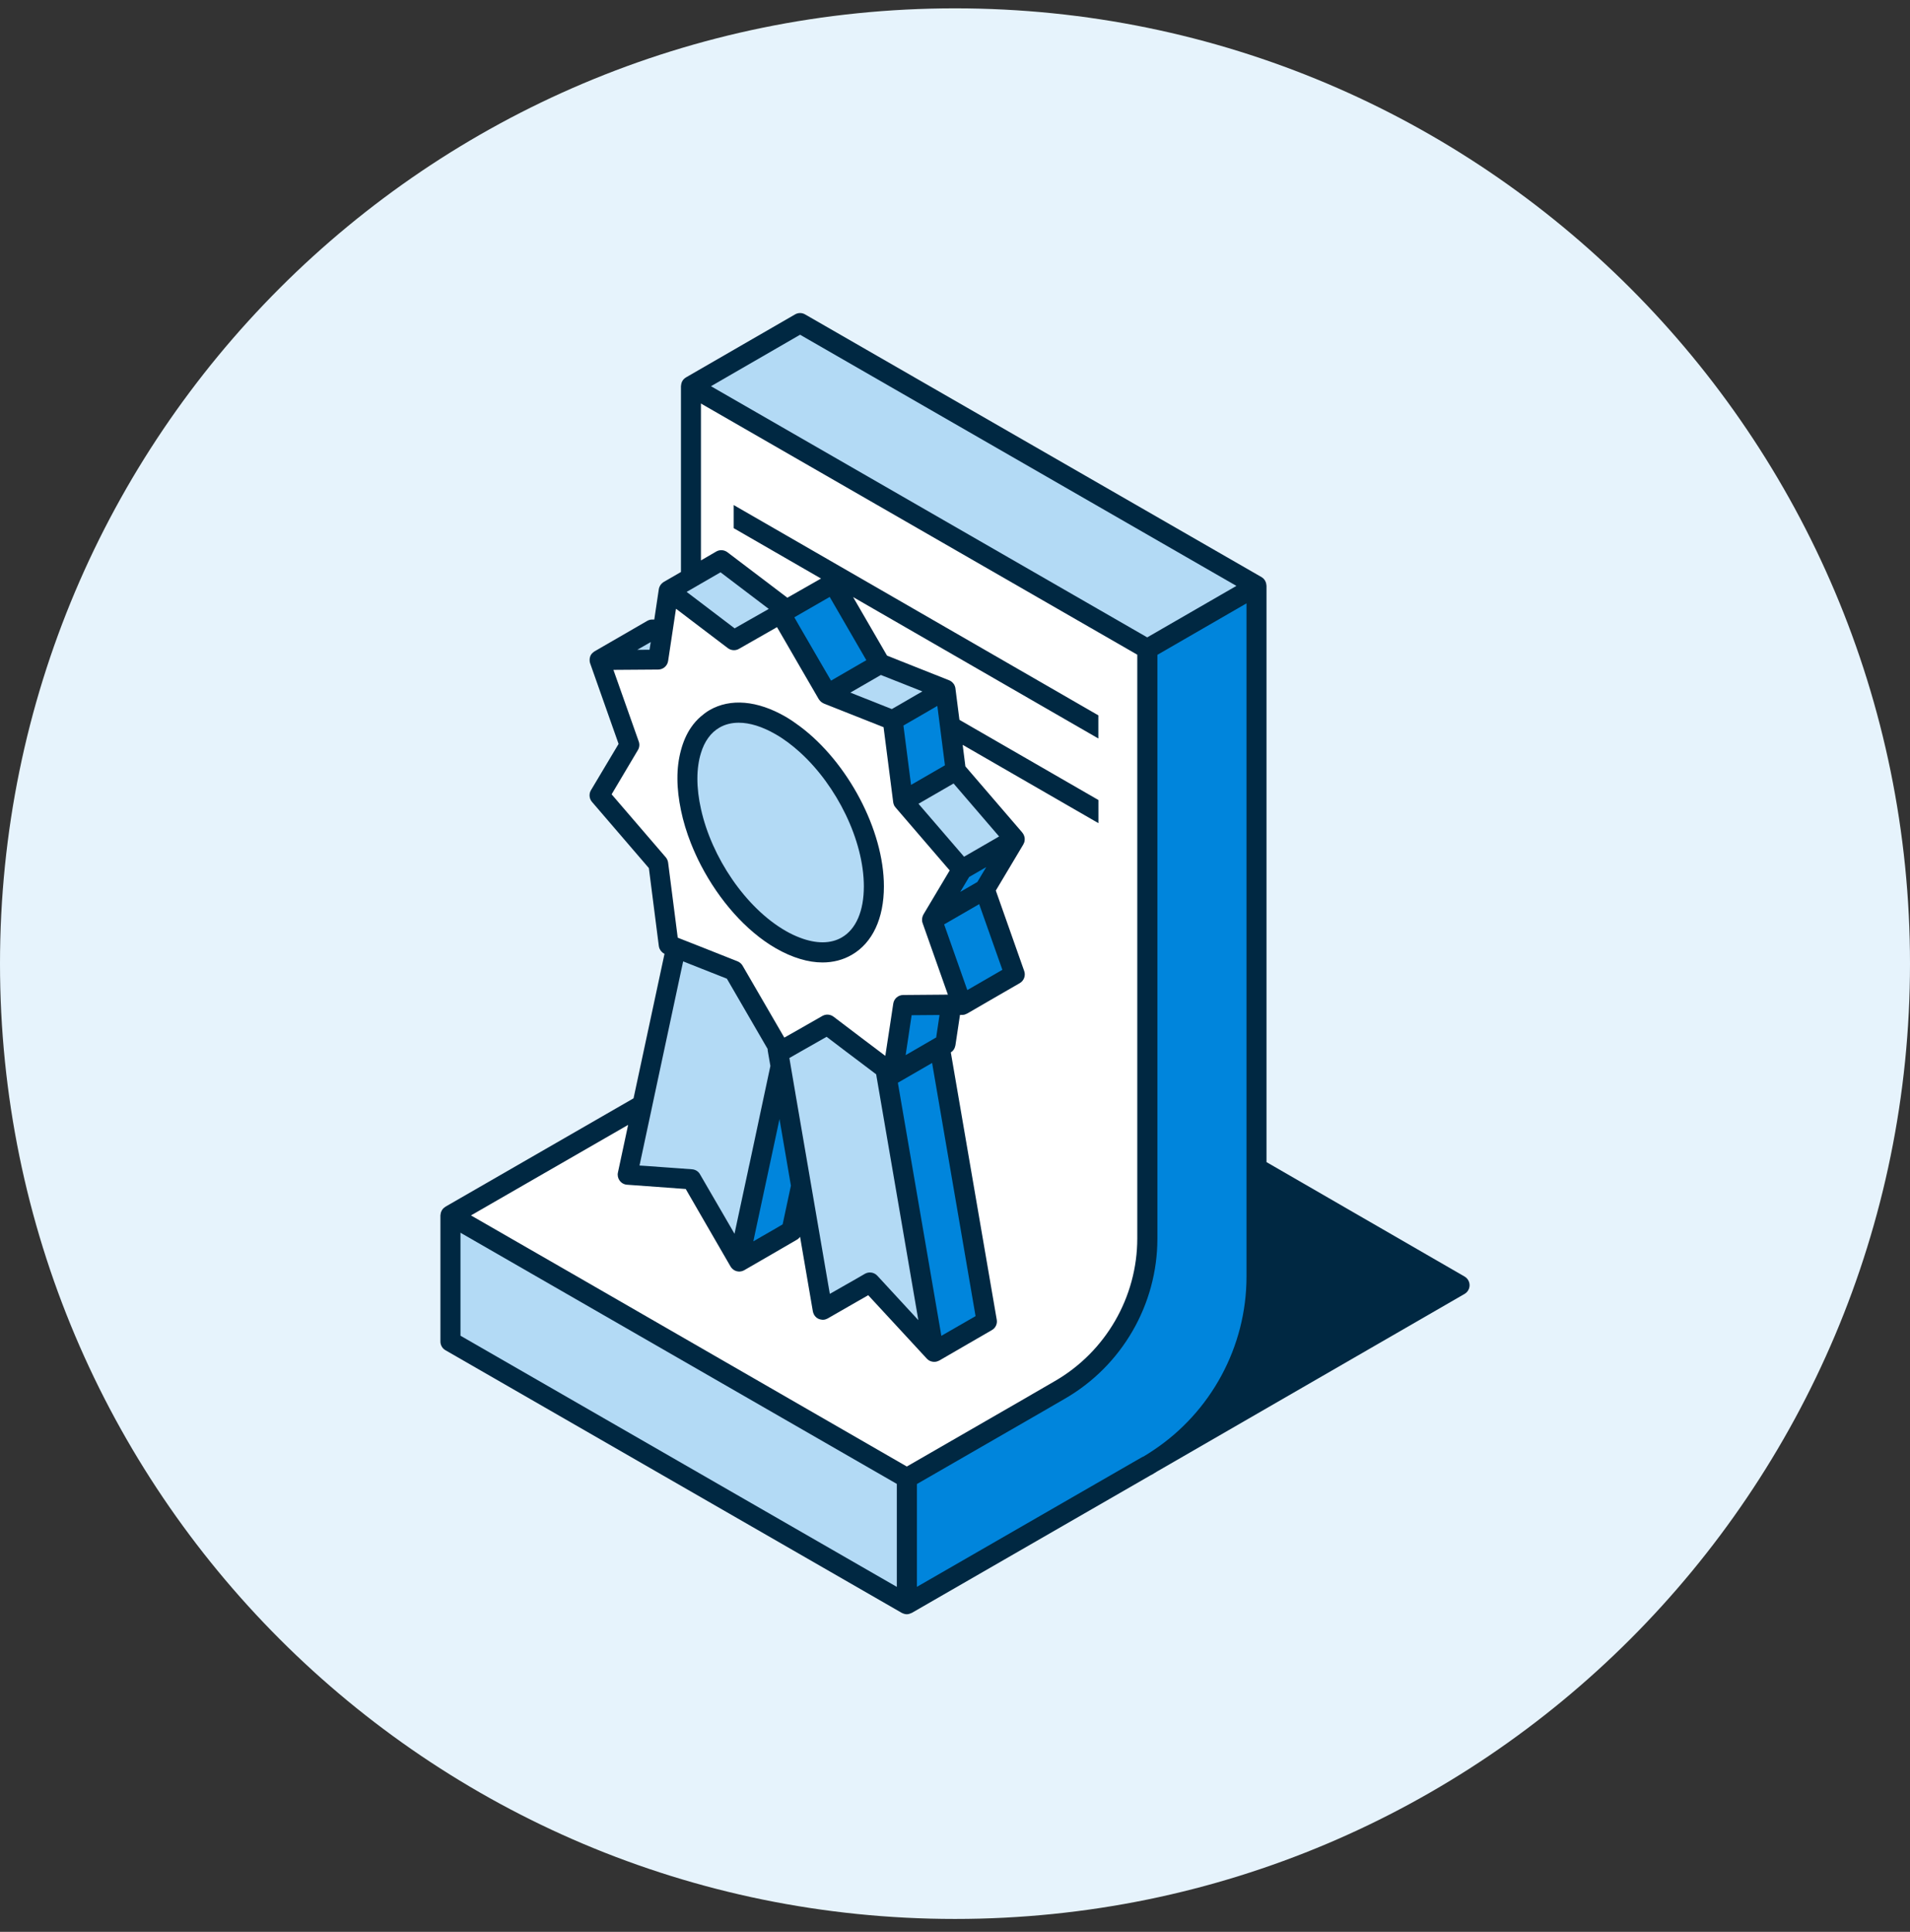
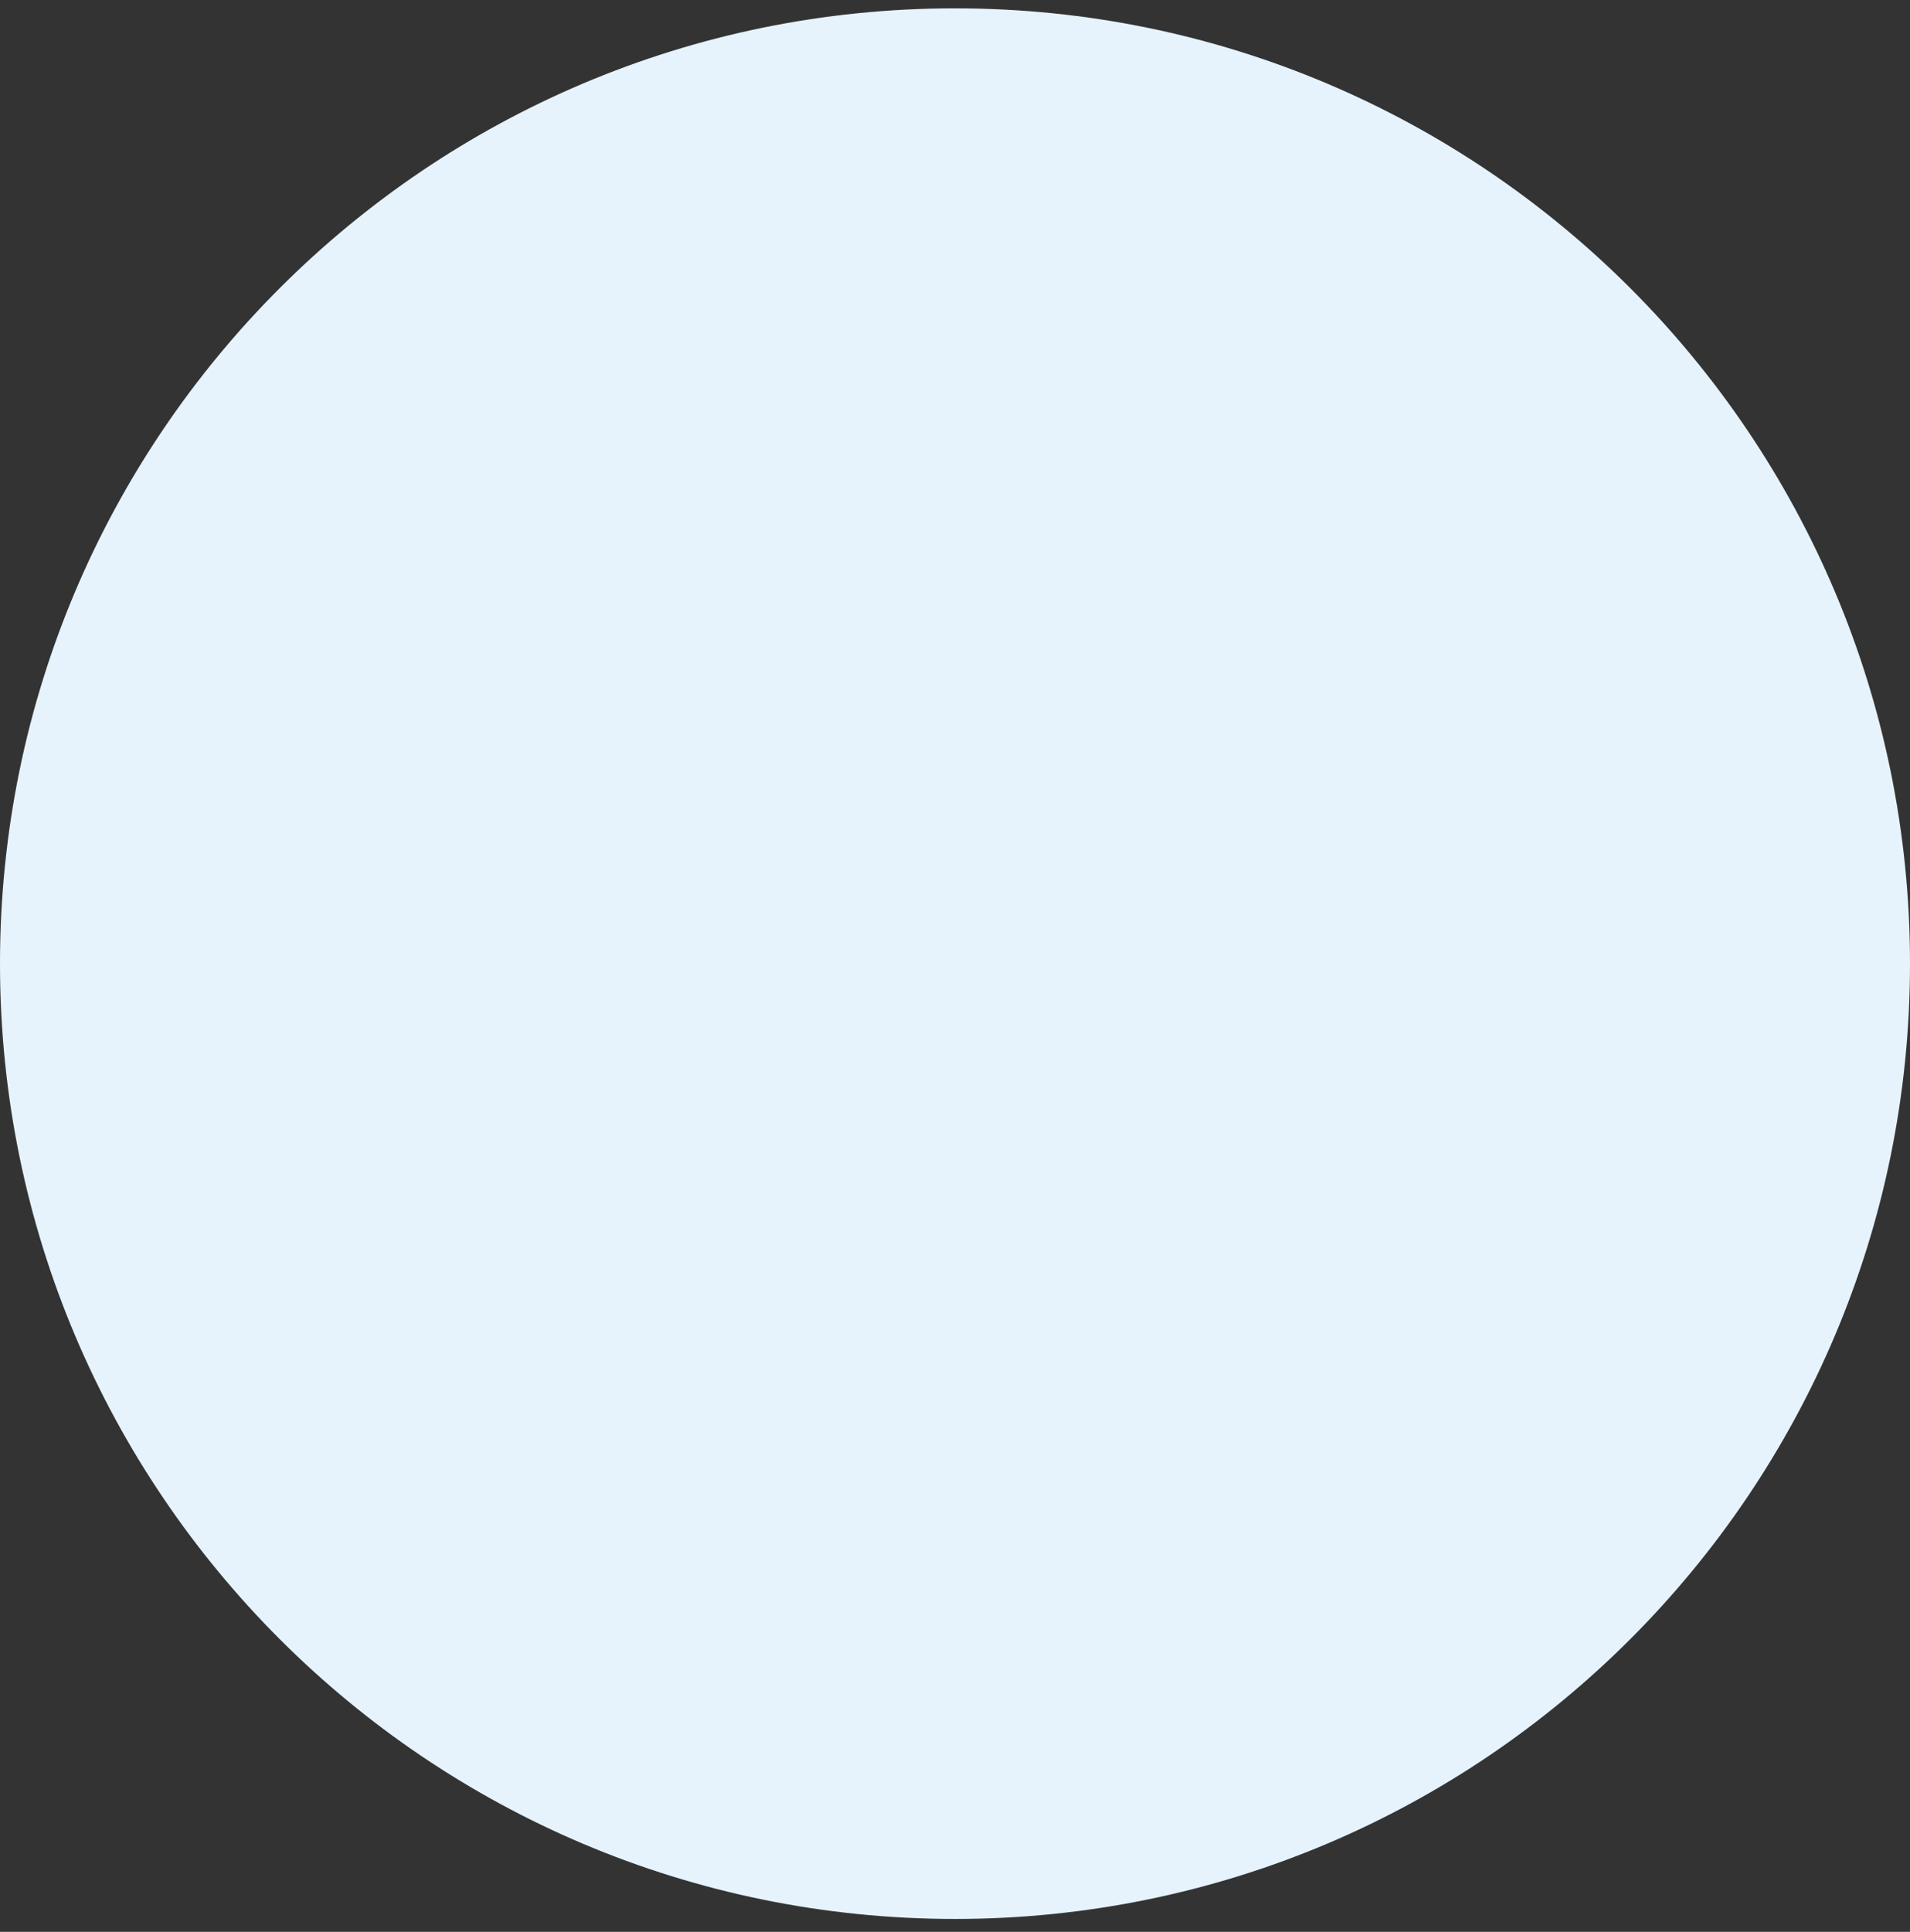
<svg xmlns="http://www.w3.org/2000/svg" width="90" height="91" viewBox="0 0 90 91" fill="none">
  <rect x="0" y="0" width="90" height="91" fill="#333333" stroke="none" />
  <path d="M0 45.393C0 20.54 20.147 0.393 45 0.393V0.393C69.853 0.393 90 20.54 90 45.393V45.393C90 70.246 69.853 90.393 45 90.393V90.393C20.147 90.393 0 70.246 0 45.393V45.393Z" fill="#E6F3FC" />
  <g clip-path="url(#clip0)">
-     <path d="M20.989 56.843C20.983 56.847 20.98 56.853 20.974 56.856C20.948 56.872 20.926 56.888 20.907 56.907C20.901 56.913 20.892 56.919 20.885 56.928C20.86 56.954 20.838 56.985 20.819 57.017C20.8 57.051 20.788 57.086 20.775 57.121C20.772 57.13 20.772 57.14 20.769 57.149C20.762 57.177 20.759 57.206 20.756 57.234C20.756 57.24 20.753 57.247 20.753 57.253V63.194C20.753 63.364 20.844 63.518 20.989 63.603L42.494 75.977C42.501 75.98 42.507 75.98 42.51 75.983C42.535 75.996 42.563 76.008 42.589 76.014C42.598 76.017 42.608 76.021 42.617 76.024C42.655 76.033 42.69 76.04 42.727 76.04C42.765 76.04 42.803 76.033 42.838 76.024C42.847 76.021 42.856 76.017 42.866 76.014C42.891 76.005 42.919 75.996 42.945 75.983C42.951 75.98 42.957 75.98 42.964 75.977L54.228 69.488C54.25 69.478 54.272 69.469 54.294 69.456C54.386 69.403 54.471 69.346 54.559 69.292C54.562 69.292 54.565 69.289 54.568 69.289L69.011 60.951C69.156 60.866 69.247 60.712 69.247 60.542C69.247 60.371 69.156 60.217 69.011 60.132L59.678 54.742V27.596C59.678 27.589 59.674 27.583 59.674 27.577C59.674 27.549 59.668 27.52 59.662 27.492C59.659 27.482 59.659 27.473 59.655 27.46C59.646 27.426 59.63 27.391 59.611 27.356C59.611 27.356 59.611 27.356 59.611 27.353C59.593 27.322 59.57 27.293 59.545 27.265C59.539 27.259 59.533 27.252 59.526 27.246C59.504 27.227 59.482 27.208 59.454 27.192C59.448 27.189 59.444 27.186 59.441 27.183L37.936 14.81C37.791 14.725 37.609 14.725 37.464 14.81L32.32 17.78C32.313 17.784 32.31 17.79 32.304 17.793C32.279 17.809 32.257 17.824 32.238 17.843C32.232 17.85 32.222 17.856 32.216 17.865C32.191 17.891 32.169 17.919 32.153 17.95C32.153 17.954 32.15 17.954 32.15 17.957C32.131 17.988 32.118 18.023 32.109 18.058C32.105 18.067 32.105 18.08 32.102 18.089C32.096 18.117 32.093 18.143 32.09 18.171C32.09 18.177 32.087 18.183 32.087 18.19V26.944L31.271 27.416C31.261 27.422 31.255 27.429 31.246 27.435C31.233 27.445 31.22 27.454 31.208 27.463C31.189 27.479 31.173 27.495 31.16 27.511C31.151 27.523 31.139 27.533 31.132 27.545C31.116 27.564 31.107 27.586 31.094 27.608C31.088 27.621 31.082 27.63 31.076 27.643C31.06 27.678 31.05 27.715 31.044 27.753L30.83 29.183H30.732C30.65 29.183 30.572 29.205 30.499 29.246L28.014 30.683C28.007 30.686 28.004 30.692 27.998 30.695C27.963 30.717 27.932 30.746 27.904 30.774C27.894 30.784 27.884 30.793 27.878 30.802C27.872 30.809 27.866 30.815 27.863 30.821C27.84 30.853 27.822 30.891 27.809 30.925C27.806 30.932 27.806 30.935 27.806 30.941C27.793 30.982 27.784 31.023 27.784 31.067C27.784 31.08 27.784 31.092 27.784 31.105C27.784 31.152 27.79 31.203 27.809 31.25L29.148 35.042L27.847 37.222C27.743 37.395 27.762 37.619 27.894 37.773L30.575 40.892L31.044 44.562C31.05 44.603 31.06 44.644 31.076 44.681C31.082 44.697 31.091 44.71 31.098 44.722C31.11 44.744 31.12 44.766 31.135 44.785C31.145 44.798 31.157 44.81 31.17 44.823C31.186 44.839 31.201 44.858 31.22 44.873C31.233 44.883 31.252 44.892 31.265 44.902C31.28 44.911 31.293 44.924 31.312 44.93L29.853 51.737L20.989 56.843Z" fill="#002842" />
    <path fill-rule="evenodd" clip-rule="evenodd" d="M54.058 30.024L58.26 27.599L37.7 15.768L33.501 18.193L37.7 20.609L54.058 30.024ZM42.258 74.751V69.9L25.913 60.494L21.698 58.069V62.92L42.258 74.751ZM44.933 36.907L47.078 39.402L45.427 40.356L43.279 37.862L44.933 36.907ZM30.663 30.245L30.026 30.61L30.606 30.607L30.663 30.245ZM34.616 29.599L33.029 28.393L32.556 28.034L32.355 27.882L32.556 27.766L33.029 27.492L33.952 26.959L36.223 28.683L36.182 28.708L35.227 29.25L34.616 29.599ZM42.226 33.285L43.171 32.737L43.464 32.57L41.599 31.832L41.508 31.795L40.576 32.333L40.069 32.626L42.022 33.401L42.226 33.285ZM37.382 50.931L37.246 50.134L37.196 49.838L37.703 49.548L38.95 48.839L39.842 49.517L40.251 49.825L40.661 50.134L41.285 50.606L43.228 61.924L43.272 62.186L42.806 61.682L41.338 60.091C41.247 59.993 41.121 59.94 40.992 59.94C40.91 59.94 40.828 59.962 40.755 60.003L40.324 60.252L39.848 60.523L39.373 60.794L39.102 60.948L39.042 60.601L38.938 59.997L38.834 59.392L37.552 51.926L37.492 51.58L37.467 51.429L37.382 50.931ZM30.48 54.925L31.299 54.985L32.14 55.045L32.609 55.08C32.767 55.092 32.906 55.177 32.984 55.316L33.466 56.147L33.589 56.358L34.065 57.177L34.54 57.996L34.61 58.119L34.625 58.047L34.729 57.562L34.833 57.077L35.246 55.155L35.274 55.016L35.325 54.79L35.709 52.991L35.841 52.367L35.974 51.744L36.301 50.213L36.178 49.504C36.172 49.472 36.172 49.444 36.172 49.413L34.251 46.102L33.025 45.617L32.553 45.431L32.191 45.286L32.08 45.8L30.994 50.877L30.823 51.677L30.682 52.342L30.134 54.903L30.48 54.925ZM36.544 34.586C36.947 34.816 37.331 35.108 37.7 35.442C39.432 37.017 40.702 39.581 40.705 41.752C40.705 42.917 40.336 43.771 39.666 44.158C39.139 44.464 38.459 44.461 37.703 44.174C37.479 44.089 37.253 43.985 37.02 43.85C35.126 42.76 33.529 40.378 33.029 38.104C32.921 37.622 32.861 37.143 32.861 36.684C32.861 36.227 32.921 35.82 33.029 35.471C33.195 34.923 33.492 34.51 33.901 34.274C34.169 34.119 34.474 34.044 34.811 34.044C35.331 34.044 35.92 34.227 36.544 34.586Z" fill="#B3DAF5" />
-     <path fill-rule="evenodd" clip-rule="evenodd" d="M48.24 65.906L42.73 69.081L26.88 59.949L22.192 57.253L29.598 52.988L29.116 55.237C29.088 55.369 29.119 55.508 29.201 55.618C29.283 55.728 29.409 55.798 29.545 55.807L30.937 55.908L32.017 55.987L32.313 56.009L32.443 56.236L32.669 56.626L32.918 57.058L34.424 59.66C34.427 59.663 34.427 59.666 34.43 59.669C34.44 59.685 34.449 59.697 34.462 59.713C34.468 59.722 34.474 59.732 34.484 59.741C34.49 59.748 34.496 59.753 34.503 59.759C34.509 59.764 34.515 59.77 34.522 59.776L34.522 59.776C34.531 59.786 34.541 59.795 34.553 59.804C34.559 59.809 34.566 59.813 34.574 59.817C34.581 59.821 34.588 59.825 34.594 59.83C34.607 59.839 34.619 59.845 34.632 59.852C34.638 59.855 34.645 59.857 34.652 59.86C34.659 59.862 34.666 59.864 34.673 59.867L34.673 59.867C34.689 59.874 34.704 59.88 34.72 59.883C34.724 59.883 34.726 59.884 34.728 59.885C34.73 59.886 34.731 59.886 34.733 59.886C34.742 59.889 34.752 59.889 34.761 59.889C34.78 59.893 34.799 59.896 34.818 59.896C34.824 59.899 34.827 59.899 34.834 59.899C34.835 59.899 34.836 59.898 34.838 59.898C34.84 59.897 34.842 59.896 34.846 59.896C34.893 59.893 34.941 59.886 34.988 59.871C34.99 59.869 34.992 59.868 34.994 59.867C34.996 59.865 34.998 59.864 35 59.864C35.005 59.862 35.011 59.86 35.016 59.858C35.034 59.85 35.053 59.843 35.07 59.833L36.396 59.067L36.868 58.793L37.341 58.519L37.552 58.396C37.612 58.362 37.662 58.315 37.7 58.261L37.788 58.778L37.892 59.382L37.996 59.987L38.302 61.773C38.311 61.824 38.33 61.871 38.352 61.915C38.358 61.928 38.365 61.94 38.371 61.95C38.396 61.987 38.421 62.022 38.456 62.05L38.465 62.06C38.497 62.085 38.532 62.107 38.566 62.123C38.573 62.127 38.578 62.129 38.584 62.13C38.586 62.131 38.589 62.131 38.591 62.132C38.601 62.139 38.614 62.142 38.626 62.145C38.667 62.157 38.705 62.164 38.746 62.167C38.751 62.167 38.755 62.168 38.759 62.169C38.762 62.169 38.765 62.17 38.768 62.17H38.78C38.787 62.167 38.793 62.167 38.799 62.167H38.799C38.815 62.167 38.831 62.167 38.847 62.164C38.859 62.161 38.868 62.158 38.878 62.154L38.878 62.154C38.884 62.153 38.89 62.151 38.895 62.15C38.901 62.148 38.906 62.147 38.913 62.145C38.927 62.141 38.942 62.134 38.957 62.127C38.964 62.123 38.971 62.12 38.979 62.117C38.982 62.115 38.986 62.113 38.99 62.112C38.994 62.11 38.998 62.109 39.001 62.107L40.333 61.342L40.809 61.071L40.91 61.011L41.143 61.263L42.223 62.431L43.675 64.003C43.68 64.008 43.686 64.013 43.691 64.017C43.697 64.022 43.702 64.027 43.707 64.032C43.713 64.038 43.72 64.044 43.729 64.051C43.764 64.079 43.805 64.104 43.849 64.12C43.852 64.121 43.856 64.122 43.86 64.123C43.864 64.124 43.868 64.125 43.871 64.126C43.918 64.142 43.965 64.151 44.016 64.151H44.019C44.044 64.151 44.072 64.148 44.098 64.145C44.105 64.145 44.111 64.143 44.117 64.141C44.119 64.14 44.121 64.139 44.123 64.139C44.129 64.137 44.135 64.136 44.14 64.134C44.146 64.132 44.151 64.131 44.157 64.129C44.186 64.123 44.211 64.111 44.236 64.098C44.239 64.096 44.242 64.096 44.246 64.095C44.249 64.094 44.252 64.093 44.255 64.092L44.674 63.849L45.147 63.575L45.619 63.301L46.737 62.655C46.911 62.557 47.002 62.362 46.967 62.167L44.803 49.573C44.808 49.57 44.813 49.566 44.817 49.562C44.822 49.558 44.827 49.554 44.832 49.551C44.847 49.542 44.866 49.529 44.879 49.517C44.883 49.512 44.888 49.507 44.891 49.502C44.895 49.498 44.899 49.493 44.904 49.488L44.942 49.441C44.945 49.435 44.948 49.429 44.951 49.424C44.954 49.418 44.958 49.413 44.961 49.406C44.97 49.391 44.98 49.375 44.986 49.356C44.987 49.35 44.99 49.343 44.992 49.337C44.995 49.331 44.997 49.324 44.998 49.318C45.005 49.299 45.011 49.28 45.014 49.261C45.017 49.255 45.02 49.246 45.02 49.239L45.235 47.809H45.336C45.377 47.809 45.414 47.803 45.452 47.794C45.458 47.792 45.464 47.789 45.469 47.787C45.475 47.785 45.48 47.782 45.487 47.781L45.487 47.781C45.512 47.771 45.537 47.762 45.559 47.749C45.561 47.749 45.562 47.749 45.564 47.748C45.566 47.747 45.567 47.746 45.569 47.746L45.619 47.718L46.092 47.444L46.564 47.17L48.054 46.31C48.249 46.196 48.337 45.957 48.262 45.743L46.923 41.95L48.224 39.77C48.224 39.767 48.224 39.761 48.227 39.758C48.249 39.72 48.265 39.679 48.275 39.638C48.275 39.635 48.275 39.631 48.276 39.627C48.277 39.623 48.278 39.619 48.278 39.616C48.284 39.578 48.287 39.537 48.284 39.499V39.481C48.278 39.44 48.268 39.399 48.252 39.358C48.252 39.356 48.25 39.354 48.249 39.351C48.246 39.346 48.242 39.339 48.24 39.333C48.233 39.317 48.227 39.304 48.221 39.292C48.209 39.268 48.191 39.247 48.176 39.229L48.174 39.225C48.174 39.222 48.174 39.222 48.17 39.219L48.167 39.213L45.49 36.101L45.361 35.086L51.758 38.775V37.685L45.209 33.908L45.02 32.428V32.422C45.014 32.387 45.005 32.352 44.992 32.318C44.989 32.311 44.987 32.306 44.984 32.3C44.982 32.295 44.98 32.289 44.976 32.283C44.973 32.277 44.971 32.271 44.969 32.266C44.966 32.26 44.964 32.255 44.961 32.248C44.956 32.242 44.952 32.236 44.948 32.231C44.944 32.225 44.94 32.22 44.935 32.214C44.926 32.204 44.92 32.195 44.913 32.185L44.913 32.185C44.863 32.125 44.803 32.078 44.734 32.05C44.731 32.049 44.73 32.048 44.728 32.047C44.725 32.046 44.723 32.045 44.721 32.044L41.798 30.884L40.198 28.125L51.755 34.787V33.697L37.703 25.595L34.572 23.791V24.88L37.703 26.685L38.686 27.252L37.703 27.813L37.101 28.156L34.273 26.011C34.118 25.898 33.914 25.885 33.75 25.98L33.029 26.399V19.009L37.703 21.699L53.589 30.84V51.224V51.769V52.314V58.337C53.589 61.102 52.099 63.679 49.701 65.059L49.185 65.358L48.712 65.632L48.24 65.906ZM31.372 40.385L28.82 37.417L30.058 35.332C30.131 35.212 30.146 35.064 30.099 34.932L28.905 31.555L31.019 31.54C31.252 31.536 31.447 31.366 31.482 31.136L31.835 28.793L31.854 28.676L32.087 28.852L32.559 29.212L33.032 29.571L34.298 30.532C34.449 30.645 34.654 30.661 34.818 30.566L36.182 29.788L36.613 29.542L37.045 30.286L37.706 31.429L38.582 32.938C38.583 32.939 38.584 32.94 38.585 32.941C38.587 32.942 38.588 32.942 38.588 32.944C38.613 32.985 38.645 33.017 38.676 33.048L38.676 33.048C38.684 33.056 38.691 33.061 38.7 33.068C38.703 33.07 38.705 33.072 38.708 33.074C38.736 33.096 38.765 33.111 38.796 33.127C38.802 33.129 38.807 33.132 38.811 33.135C38.813 33.137 38.816 33.139 38.818 33.14L41.634 34.255L42.088 37.789V37.792C42.094 37.83 42.104 37.868 42.119 37.906L42.12 37.906C42.123 37.915 42.126 37.925 42.132 37.934C42.135 37.947 42.138 37.956 42.145 37.965C42.149 37.972 42.155 37.978 42.16 37.984C42.166 37.991 42.171 37.997 42.176 38.003C42.181 38.008 42.184 38.014 42.187 38.019C42.19 38.025 42.193 38.03 42.198 38.035L44.75 41.002L43.512 43.078C43.51 43.081 43.509 43.083 43.509 43.086C43.508 43.088 43.507 43.09 43.505 43.094L43.505 43.094C43.496 43.113 43.486 43.132 43.48 43.15C43.479 43.157 43.476 43.162 43.474 43.168C43.471 43.173 43.469 43.179 43.468 43.185C43.461 43.204 43.458 43.226 43.455 43.248C43.452 43.258 43.449 43.27 43.449 43.279C43.446 43.308 43.446 43.339 43.449 43.371V43.374C43.452 43.406 43.458 43.44 43.471 43.472V43.475L44.624 46.738L44.665 46.852L44.425 46.855L42.554 46.87C42.321 46.874 42.126 47.044 42.091 47.274L41.937 48.294L41.845 48.893L41.754 49.491L41.716 49.737L41.603 49.652L41.549 49.611L41.14 49.302L40.73 48.994L39.272 47.888C39.187 47.825 39.086 47.794 38.985 47.794C38.906 47.794 38.825 47.816 38.752 47.856L37.703 48.455L37.086 48.805L36.957 48.877L36.383 47.888L34.988 45.484C34.934 45.393 34.849 45.321 34.752 45.283L33.025 44.599L32.553 44.413L32.08 44.228L32.02 44.203L31.948 44.174L31.935 44.168L31.482 40.633C31.469 40.542 31.431 40.454 31.372 40.385ZM32.556 34.277C32.348 34.582 32.191 34.945 32.084 35.351C31.976 35.754 31.917 36.195 31.92 36.677C31.92 37.162 31.983 37.663 32.087 38.167C32.194 38.687 32.354 39.213 32.559 39.73C32.698 40.079 32.855 40.426 33.032 40.766C33.882 42.398 35.142 43.853 36.55 44.666C36.944 44.892 37.331 45.062 37.706 45.173C38.069 45.283 38.421 45.337 38.758 45.337C39.259 45.337 39.725 45.217 40.138 44.977C41.111 44.413 41.65 43.267 41.65 41.752C41.65 39.087 39.933 35.893 37.703 34.223C37.48 34.056 37.253 33.899 37.02 33.763C35.69 32.995 34.414 32.885 33.432 33.452C33.287 33.537 33.154 33.637 33.029 33.745C32.852 33.899 32.691 34.075 32.556 34.277Z" fill="white" />
-     <path fill-rule="evenodd" clip-rule="evenodd" d="M37.728 29.599L38.68 31.24L39.159 32.062L39.631 31.788L40.576 31.24L40.822 31.099L39.096 28.119L37.7 28.922L37.429 29.079L37.7 29.552L37.728 29.599ZM43.206 74.749L43.203 74.751H43.206V74.749ZM43.206 74.749L53.39 68.883L53.825 68.634C53.837 68.628 53.853 68.621 53.869 68.615C53.875 68.612 53.882 68.609 53.891 68.606C54.039 68.517 54.181 68.426 54.322 68.332C57.057 66.527 58.736 63.44 58.736 60.138V55.294V54.749V54.204V28.421L54.537 30.846V51.778V52.323V52.868V58.346C54.537 61.449 52.867 64.337 50.177 65.887L50.133 65.912L49.66 66.186L49.188 66.46L43.206 69.906V74.749ZM45.565 46.596L44.488 43.544L46.139 42.59L47.232 45.683L45.609 46.622L45.581 46.638L45.565 46.596ZM45.666 41.311L46.472 40.845L46.053 41.547L45.247 42.013L45.666 41.311ZM44.526 36.05L44.327 34.494L44.176 33.316L44.167 33.253L44.116 33.282L43.171 33.83L42.57 34.176L42.929 36.973L44.526 36.05ZM42.796 48.893L42.885 48.298L42.957 47.822L43.716 47.816L44.271 47.812L44.233 48.065L44.113 48.871L44.034 48.915L42.674 49.703L42.796 48.893ZM44.356 62.926L44.661 62.75L45.969 61.997L43.921 50.071L42.308 51.003L44.29 62.535L44.356 62.926ZM36.878 57.675L36.377 57.968L35.904 58.239L35.498 58.475L35.586 58.056L35.69 57.571L36.525 53.678L36.73 52.714L36.818 53.224L37.268 55.851L36.878 57.675Z" fill="#0085DC" />
+     <path fill-rule="evenodd" clip-rule="evenodd" d="M37.728 29.599L38.68 31.24L39.159 32.062L39.631 31.788L40.576 31.24L40.822 31.099L39.096 28.119L37.7 28.922L37.429 29.079L37.7 29.552L37.728 29.599ZM43.206 74.749L43.203 74.751H43.206V74.749ZM43.206 74.749L53.39 68.883L53.825 68.634C53.837 68.628 53.853 68.621 53.869 68.615C53.875 68.612 53.882 68.609 53.891 68.606C54.039 68.517 54.181 68.426 54.322 68.332C57.057 66.527 58.736 63.44 58.736 60.138V55.294V54.749V54.204V28.421L54.537 30.846V51.778V52.323V52.868V58.346C54.537 61.449 52.867 64.337 50.177 65.887L50.133 65.912L49.66 66.186L49.188 66.46L43.206 69.906V74.749ZM45.565 46.596L44.488 43.544L46.139 42.59L47.232 45.683L45.609 46.622L45.581 46.638L45.565 46.596ZM45.666 41.311L46.472 40.845L46.053 41.547L45.247 42.013L45.666 41.311ZM44.526 36.05L44.327 34.494L44.176 33.316L44.167 33.253L44.116 33.282L42.57 34.176L42.929 36.973L44.526 36.05ZM42.796 48.893L42.885 48.298L42.957 47.822L43.716 47.816L44.271 47.812L44.233 48.065L44.113 48.871L44.034 48.915L42.674 49.703L42.796 48.893ZM44.356 62.926L44.661 62.75L45.969 61.997L43.921 50.071L42.308 51.003L44.29 62.535L44.356 62.926ZM36.878 57.675L36.377 57.968L35.904 58.239L35.498 58.475L35.586 58.056L35.69 57.571L36.525 53.678L36.73 52.714L36.818 53.224L37.268 55.851L36.878 57.675Z" fill="#0085DC" />
  </g>
  <defs>
    <clipPath id="clip0">
-       <rect width="63" height="63" fill="white" transform="translate(13.5 13.893)" />
-     </clipPath>
+       </clipPath>
  </defs>
</svg>